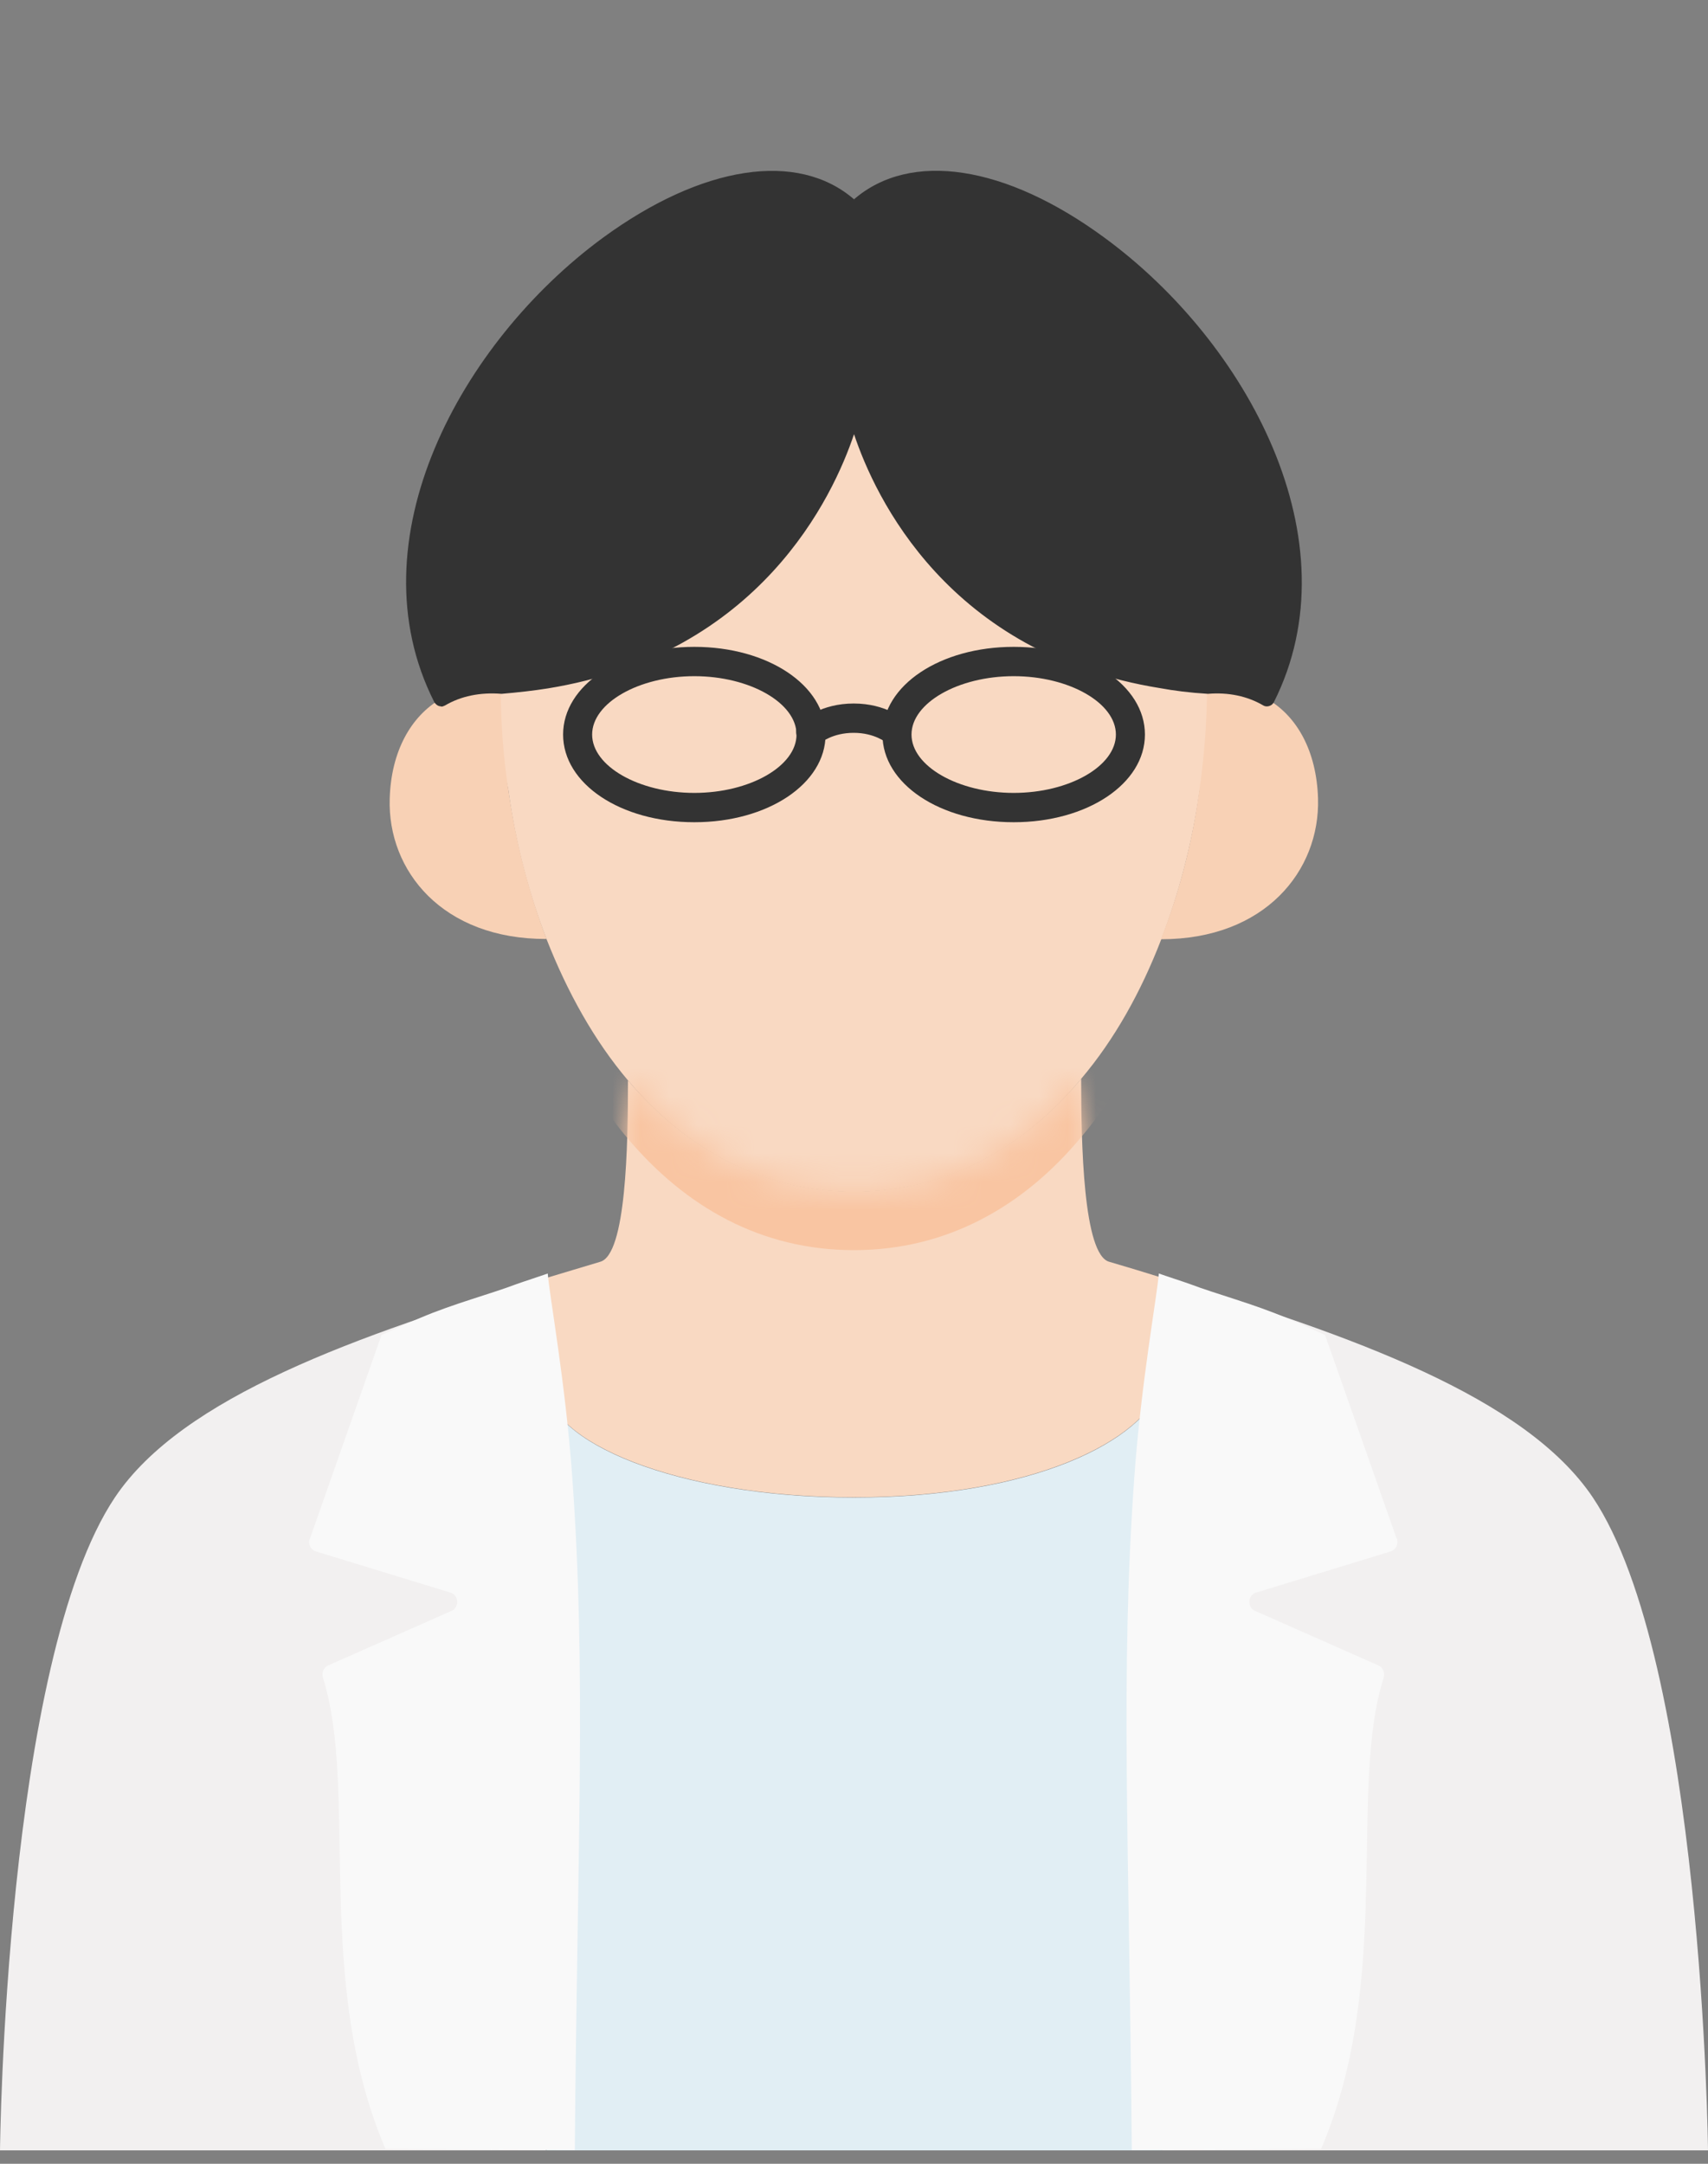
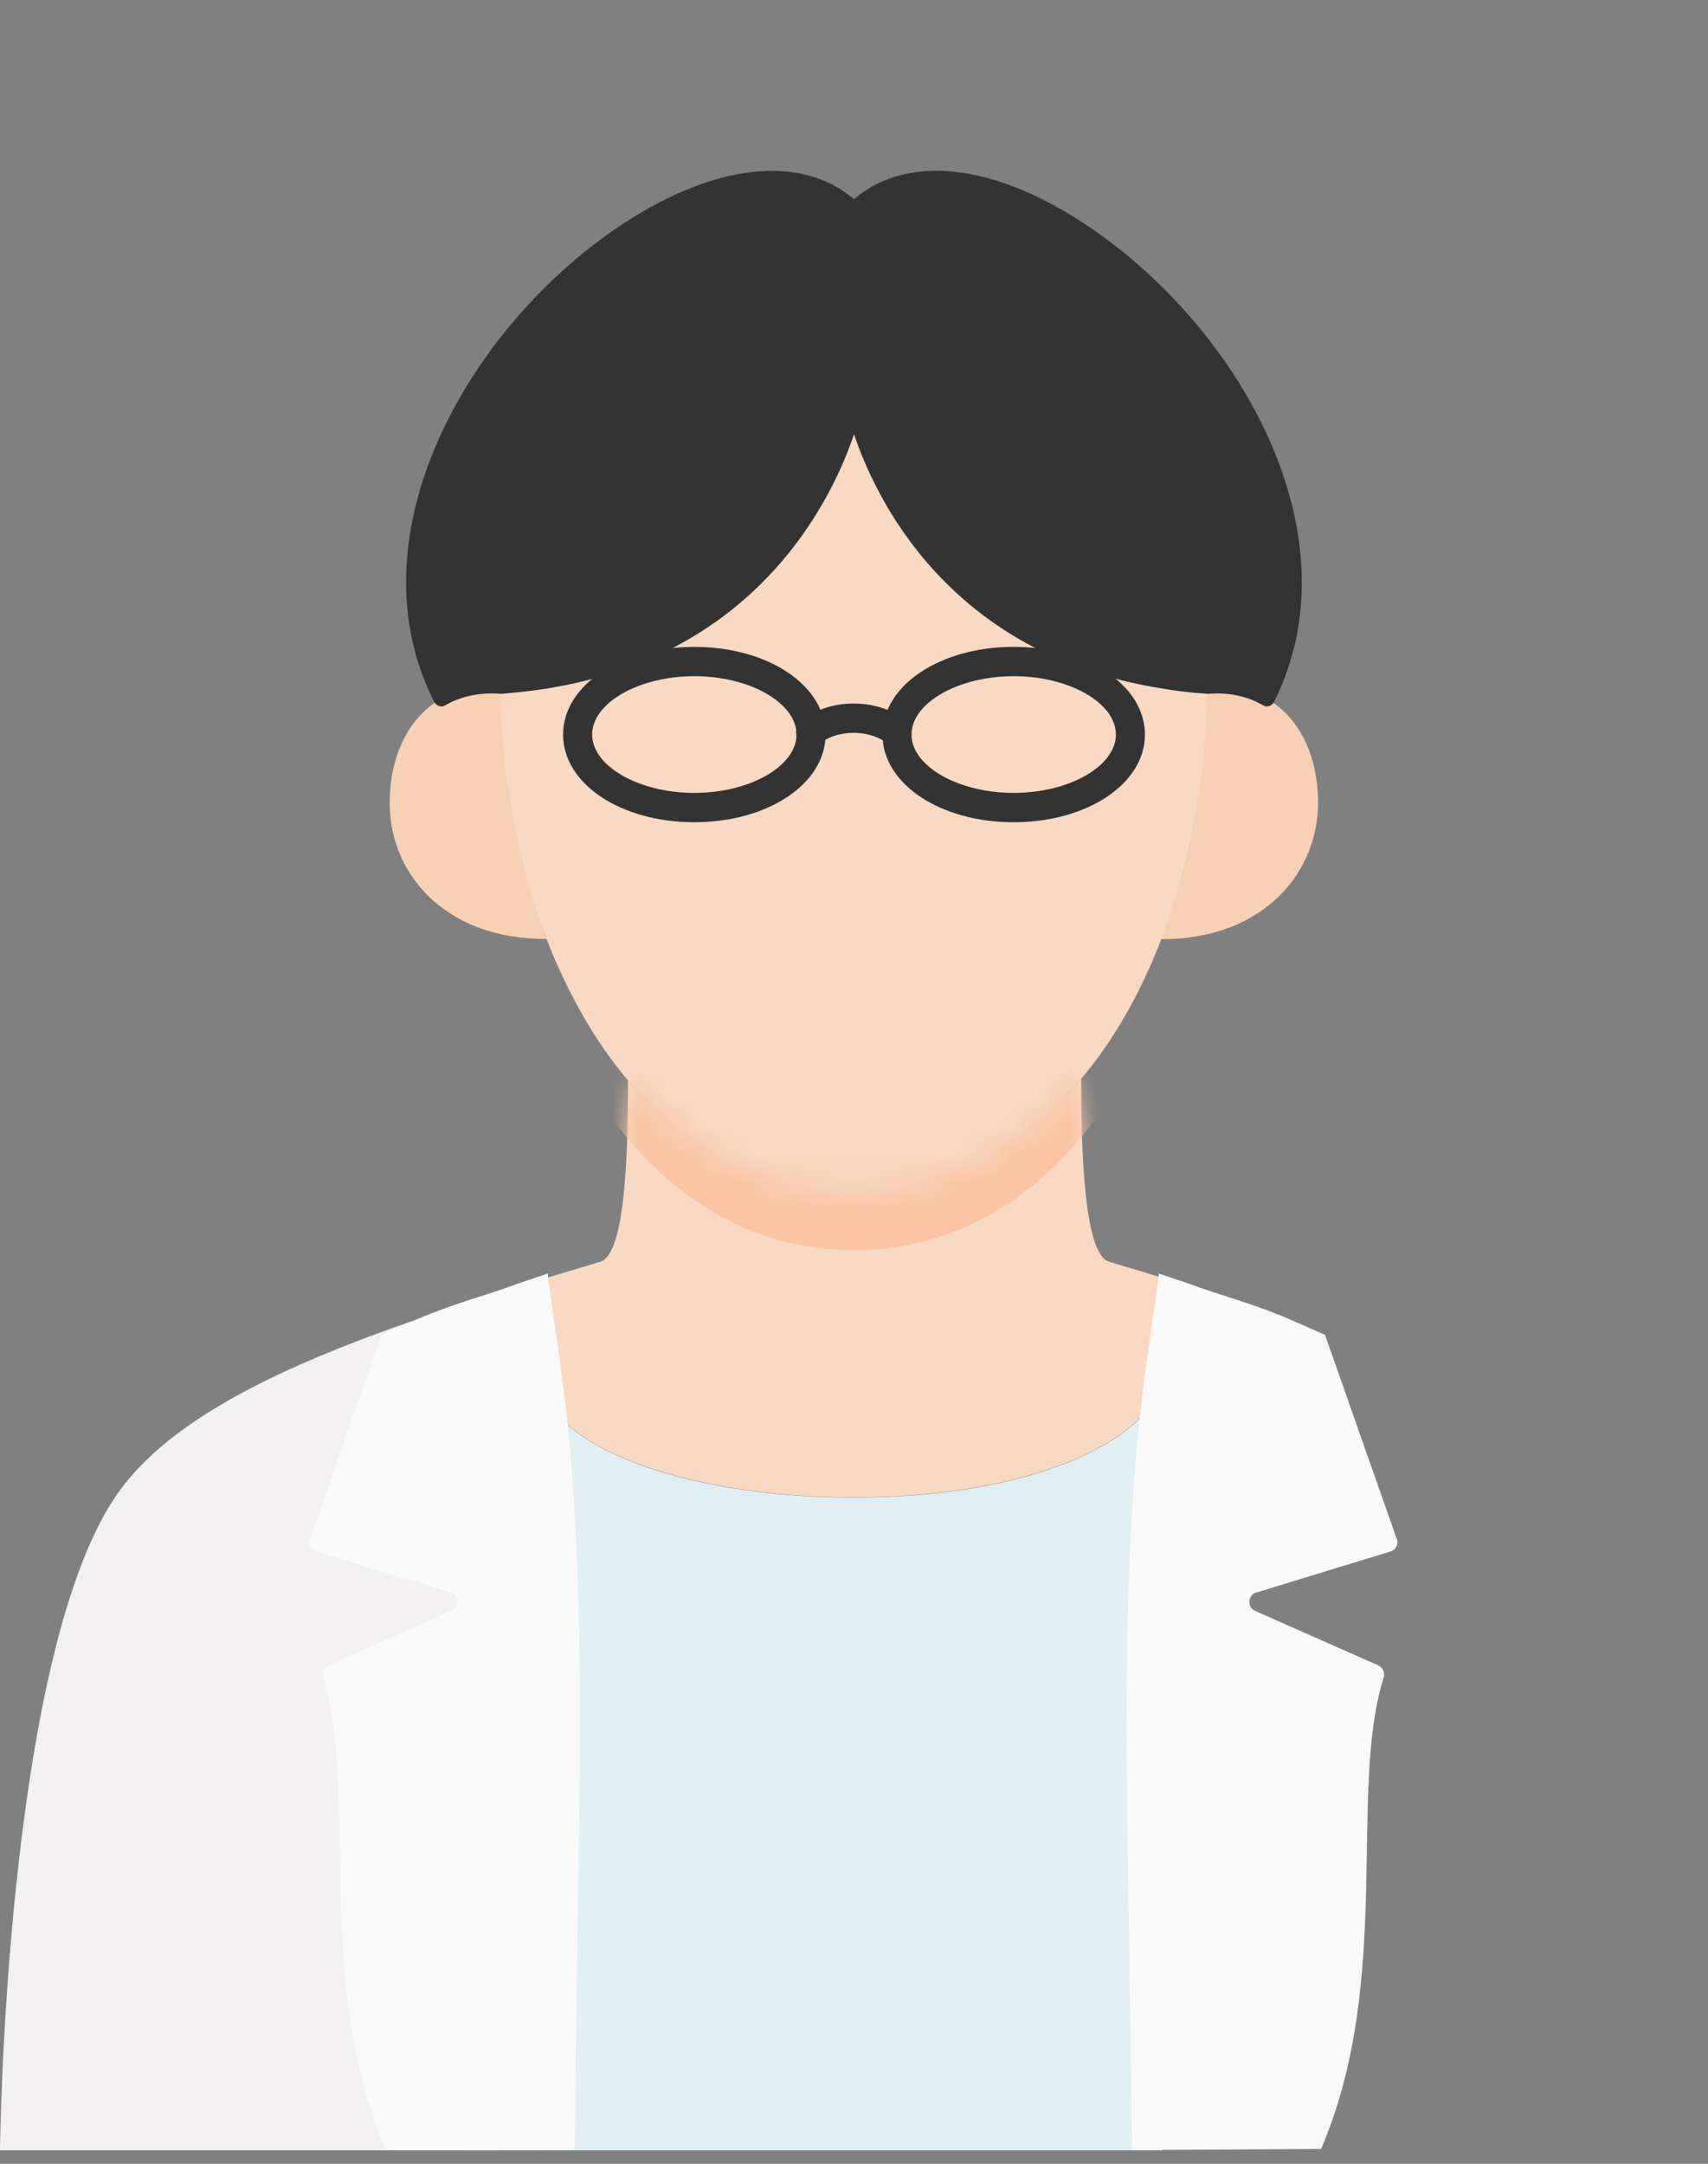
<svg xmlns="http://www.w3.org/2000/svg" width="60" height="76" viewBox="0 0 60 76" fill="none">
  <rect x="0" y="0" width="60" height="76" fill="#808080" stroke="none" />
  <g clip-path="url(#clip0_868_15335)">
    <path d="M19.201 48.65C19.201 50.62 23.731 52.6 30.001 52.6C36.271 52.6 40.181 50.62 40.821 48.65V75.53H19.191V48.65H19.211H19.201Z" fill="#E1EEF4" />
    <path d="M42.701 23.69C44.291 23.9 42.261 26.66 42.121 27.9C41.861 29.67 41.411 31.4 40.791 33C40.081 34.84 39.151 36.51 37.981 37.89C35.961 40.32 33.271 41.86 30.001 41.86C26.731 41.86 24.091 40.34 22.071 37.96C20.881 36.56 19.931 34.85 19.201 32.99C18.581 31.39 18.131 29.68 17.881 27.91C17.751 26.66 16.211 23.32 17.801 23.12C27.031 21.62 30.001 14.33 30.001 14.33C30.001 14.33 31.961 21.76 41.191 23.25L42.701 23.7V23.69Z" fill="#F9D9C2" />
    <path d="M40.82 44.88V48.64C40.18 50.61 36.26 52.59 30 52.59C23.74 52.59 19.2 50.61 19.2 48.64H19.18V44.89C19.81 44.7 20.44 44.51 21.08 44.32C22 44.08 22.06 40.21 22.06 37.96H22.07C24.09 40.33 26.75 41.85 30 41.85C33.25 41.85 35.96 40.31 37.98 37.89C37.98 40.14 38.05 44.08 38.97 44.32C39.59 44.5 40.21 44.69 40.82 44.88Z" fill="#F9D9C2" />
    <mask id="mask0_868_15335" style="mask-type:luminance" maskUnits="userSpaceOnUse" x="19" y="37" width="22" height="16">
      <path d="M40.82 44.88V48.64C40.18 50.61 36.26 52.59 30 52.59C23.74 52.59 19.2 50.61 19.2 48.64H19.18V44.89C19.81 44.7 20.44 44.51 21.08 44.32C22 44.08 22.06 40.21 22.06 37.96H22.07C24.09 40.33 26.75 41.85 30 41.85C33.25 41.85 35.96 40.31 37.98 37.89C37.98 40.14 38.05 44.08 38.97 44.32C39.59 44.5 40.21 44.69 40.82 44.88Z" fill="white" />
    </mask>
    <g mask="url(#mask0_868_15335)">
      <path d="M40.8 25.98C42.39 26.19 42.26 28.71 42.12 29.95C41.86 31.72 41.41 33.45 40.79 35.05C40.08 36.89 39.15 38.56 37.98 39.94C35.96 42.37 33.27 43.91 30 43.91C26.73 43.91 24.09 42.39 22.07 40.01C20.88 38.61 19.93 36.9 19.2 35.04C18.58 33.44 18.13 31.73 17.88 29.96C17.75 28.71 17.6 26.19 19.19 25.98C28.42 24.48 30 16.37 30 16.37C30 16.37 31.57 24.48 40.8 25.97V25.98Z" fill="#F9C5A2" />
    </g>
    <path d="M19.18 48.65V75.53H0C0 75.53 0.17 58.36 4.04 52.59C6.41 49.06 12.5 46.92 19.18 44.89V48.64V48.65Z" fill="#F2F0F0" />
-     <path d="M60 75.53H40.82V44.88C47.5 46.91 53.57 49.06 55.95 52.59C59.82 58.35 60 75.53 60 75.53Z" fill="#F2F0F0" />
    <path d="M42.411 24.11C43.191 24.04 43.911 24.19 44.511 24.55C45.561 25.15 46.251 26.38 46.301 28.05C46.371 30.59 44.431 32.99 40.791 32.99H40.781C41.411 31.39 41.861 29.67 42.111 27.9C42.301 26.64 42.401 25.37 42.401 24.11H42.411Z" fill="#F8D1B5" />
    <path d="M17.59 24.11C17.59 25.37 17.68 26.64 17.88 27.89C18.14 29.66 18.59 31.38 19.2 32.98H19.19C15.55 32.99 13.61 30.59 13.69 28.05C13.74 26.38 14.44 25.16 15.48 24.55C16.08 24.19 16.8 24.04 17.58 24.11H17.59Z" fill="#F8D1B5" />
    <path d="M19.192 23.93C18.692 24.01 18.142 24.07 17.591 24.11C16.811 24.04 16.091 24.19 15.492 24.55H15.482C10.681 15.03 25.002 2.48 30.002 7.35C35.002 2.48 49.312 15.03 44.522 24.54H44.511C43.911 24.19 43.191 24.04 42.411 24.11C41.852 24.07 41.312 24.01 40.801 23.92C31.572 22.43 30.002 14.32 30.002 14.32C30.002 14.32 28.422 22.43 19.192 23.93Z" fill="#333333" />
    <path d="M15.491 24.81C15.421 24.81 15.361 24.78 15.311 24.73C15.291 24.71 15.261 24.68 15.251 24.65C12.391 18.99 16.181 12.02 21.181 8.35C24.671 5.8 28.021 5.29 30.001 7C31.981 5.29 35.321 5.79 38.801 8.35C43.811 12.02 47.601 18.99 44.751 24.66C44.741 24.68 44.721 24.71 44.701 24.73C44.621 24.81 44.481 24.84 44.381 24.78C43.821 24.45 43.151 24.31 42.431 24.37C41.781 24.33 41.241 24.26 40.751 24.17C33.291 22.97 30.731 17.44 30.001 15.25C29.271 17.43 26.701 22.97 19.241 24.18C18.741 24.26 18.201 24.32 17.621 24.37C16.861 24.31 16.191 24.45 15.631 24.78C15.591 24.8 15.541 24.82 15.501 24.82L15.491 24.81ZM27.141 6.51C25.301 6.51 23.201 7.52 21.491 8.77C16.721 12.27 13.081 18.83 15.601 24.2C16.201 23.91 16.891 23.79 17.621 23.85C18.141 23.81 18.671 23.75 19.151 23.67C28.091 22.22 29.731 14.35 29.751 14.27C29.771 14.15 29.881 14.06 30.001 14.06C30.121 14.06 30.231 14.15 30.251 14.27C30.271 14.35 31.901 22.22 40.841 23.66C41.321 23.75 41.841 23.81 42.431 23.85C43.121 23.78 43.801 23.9 44.401 24.2C46.921 18.82 43.281 12.26 38.501 8.76C35.861 6.82 32.281 5.48 30.181 7.53C30.081 7.63 29.921 7.63 29.821 7.53C29.081 6.81 28.151 6.51 27.141 6.51Z" fill="#333333" />
    <path d="M24.391 28.88C21.801 28.88 19.781 27.53 19.781 25.8C19.781 24.07 21.811 22.72 24.391 22.72C26.971 22.72 29.001 24.07 29.001 25.8C29.001 27.53 26.971 28.88 24.391 28.88ZM24.391 23.75C22.441 23.75 20.801 24.69 20.801 25.8C20.801 26.91 22.441 27.85 24.391 27.85C26.341 27.85 27.981 26.91 27.981 25.8C27.981 24.69 26.341 23.75 24.391 23.75Z" fill="#333333" />
    <path d="M35.61 28.88C33.02 28.88 31 27.53 31 25.8C31 24.07 33.03 22.72 35.61 22.72C38.19 22.72 40.22 24.07 40.22 25.8C40.22 27.53 38.19 28.88 35.61 28.88ZM35.61 23.75C33.66 23.75 32.02 24.69 32.02 25.8C32.02 26.91 33.66 27.85 35.61 27.85C37.56 27.85 39.2 26.91 39.2 25.8C39.2 24.69 37.56 23.75 35.61 23.75Z" fill="#333333" />
    <path d="M31.5 26.22C31.38 26.22 31.25 26.18 31.15 26.09C31.14 26.09 30.73 25.74 29.99 25.74C29.25 25.74 28.84 26.08 28.82 26.1C28.61 26.28 28.28 26.27 28.1 26.05C27.91 25.84 27.93 25.52 28.14 25.33C28.21 25.27 28.85 24.71 29.99 24.71C31.13 24.71 31.77 25.27 31.84 25.33C32.05 25.52 32.06 25.84 31.87 26.05C31.77 26.16 31.63 26.22 31.49 26.22H31.5Z" fill="#333333" />
    <path d="M10.882 54.06L13.402 46.89C13.482 46.85 13.562 46.82 13.642 46.78C14.022 46.61 14.392 46.45 14.762 46.29C15.932 45.79 17.202 45.46 18.152 45.1C18.402 45.01 19.022 44.81 19.242 44.73C19.302 45.52 19.862 48.54 20.102 51.87C20.602 58.82 20.282 64.63 20.192 75.52L13.542 75.48C11.002 69.56 12.602 62.89 11.342 58.92C11.292 58.75 11.372 58.57 11.522 58.5L15.862 56.58C16.142 56.46 16.122 56.03 15.832 55.94L11.092 54.49C10.912 54.43 10.812 54.23 10.882 54.04V54.06Z" fill="#F9F9F9" />
    <path d="M49.068 54.06L46.548 46.89C46.468 46.85 46.388 46.82 46.308 46.78C45.928 46.61 45.558 46.45 45.188 46.29C44.018 45.79 42.748 45.46 41.798 45.1C41.548 45.01 40.928 44.81 40.708 44.73C40.648 45.52 40.088 48.54 39.848 51.87C39.348 58.82 39.668 64.63 39.758 75.52L46.408 75.48C48.948 69.56 47.348 62.89 48.608 58.92C48.658 58.75 48.578 58.57 48.428 58.5L44.088 56.58C43.808 56.46 43.828 56.03 44.118 55.94L48.858 54.49C49.038 54.43 49.138 54.23 49.068 54.04V54.06Z" fill="#F9F9F9" />
  </g>
  <defs>
    <clipPath id="clip0_868_15335">
      <rect width="60" height="76" fill="white" />
    </clipPath>
  </defs>
</svg>